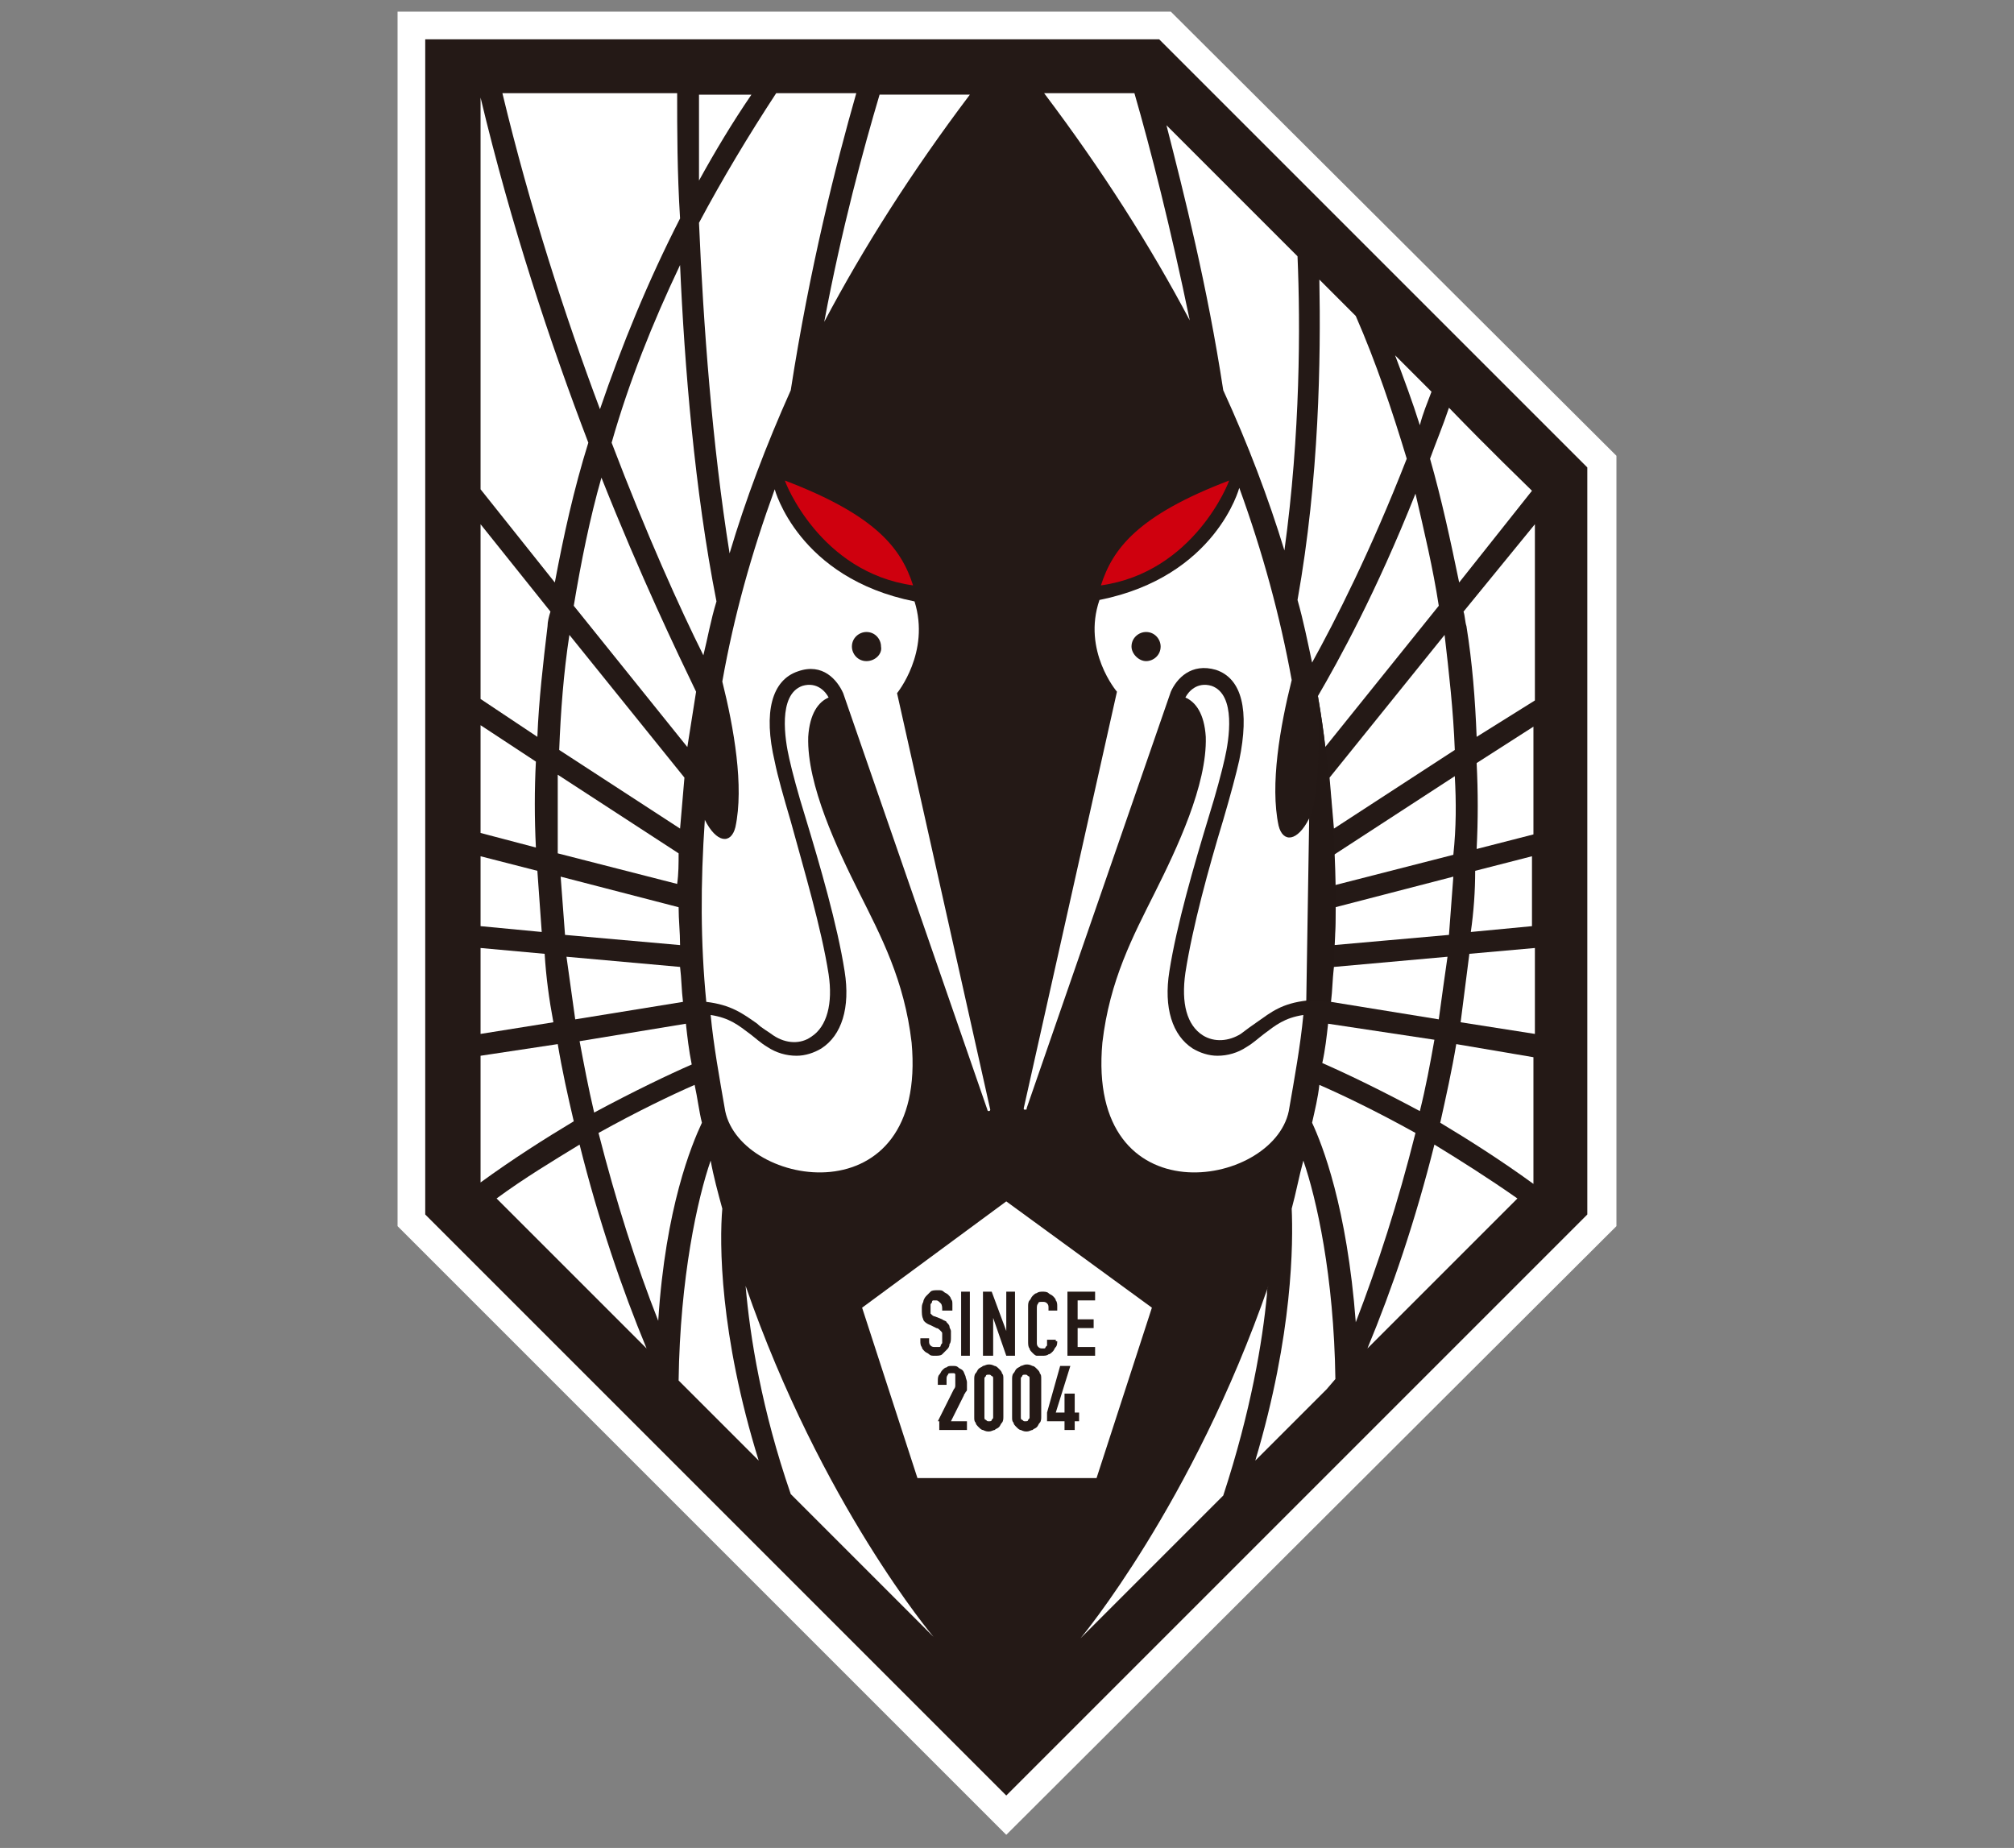
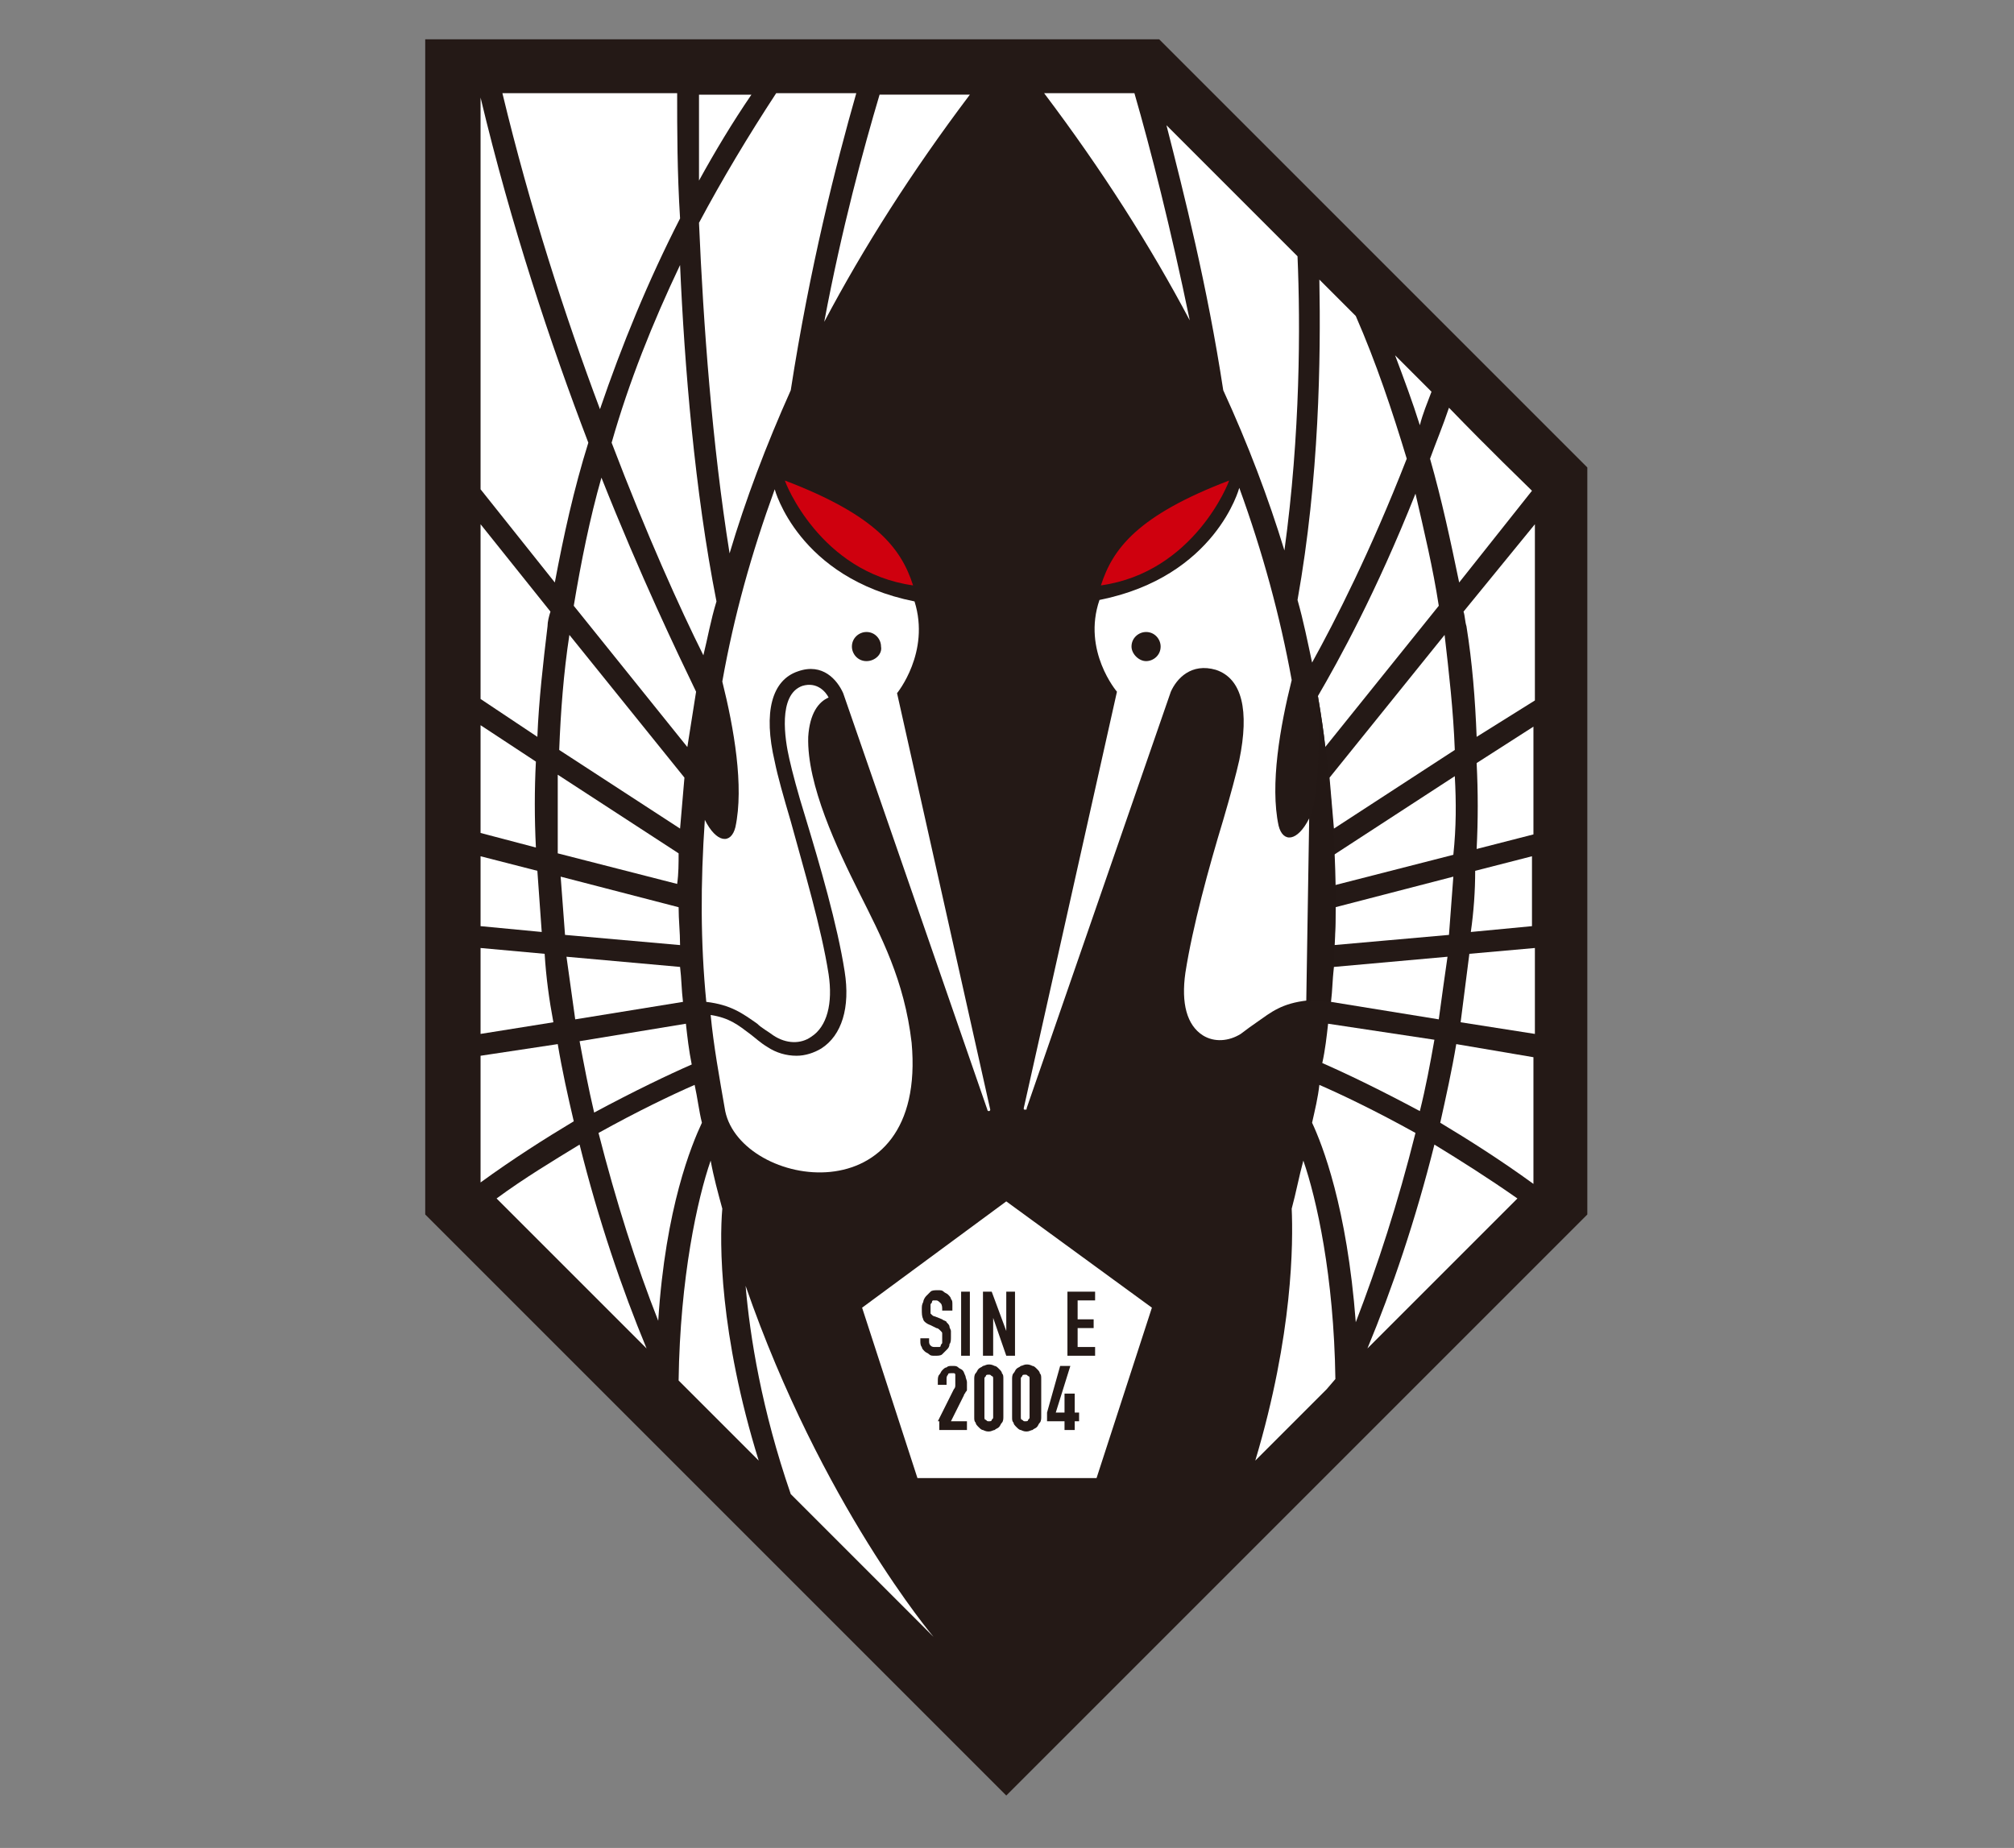
<svg xmlns="http://www.w3.org/2000/svg" version="1.1" id="レイヤー_1" x="0px" y="0px" viewBox="0 0 138.3 126.9" style="enable-background:new 0 0 138.3 126.9;" xml:space="preserve">
  <rect x="0" y="0" width="138.3" height="126.9" fill="#808080" stroke="none" />
  <style type="text/css">
	.st0{fill:#FFFFFF;}
	.st1{fill:#241916;}
	.st2{fill:#CF000E;}
	.st3{fill:#231815;}
</style>
  <g>
-     <polygon class="st0" points="80.4,0.8 27.3,0.8 27.3,84.2 69.1,126 111,84.2 111,31.3  " />
    <g>
      <polygon class="st1" points="29.2,2.7 29.2,83.4 69.1,123.3 109,83.4 109,32.1 79.6,2.7   " />
      <polygon class="st0" points="69.1,82.5 79.1,89.8 75.3,101.5 63,101.5 59.2,89.8   " />
      <g>
        <path class="st1" d="M65.3,90h-0.6v-0.1c0-0.1,0-0.3-0.1-0.4c-0.1-0.1-0.2-0.2-0.3-0.2c-0.1,0-0.2,0-0.2,0     c-0.1,0-0.1,0.1-0.1,0.1c0,0.1-0.1,0.1-0.1,0.2c0,0.1,0,0.1,0,0.2c0,0.1,0,0.2,0,0.2c0,0.1,0,0.1,0,0.2c0,0,0.1,0.1,0.1,0.1     c0,0,0.1,0.1,0.2,0.1l0.5,0.2c0.1,0.1,0.3,0.1,0.3,0.2c0.1,0.1,0.2,0.2,0.2,0.3c0,0.1,0.1,0.2,0.1,0.3c0,0.1,0,0.3,0,0.4     c0,0.2,0,0.4-0.1,0.5c0,0.2-0.1,0.3-0.2,0.4c-0.1,0.1-0.2,0.2-0.3,0.3c-0.1,0.1-0.3,0.1-0.5,0.1c-0.2,0-0.3,0-0.4-0.1     c-0.1-0.1-0.2-0.1-0.3-0.2c-0.1-0.1-0.2-0.2-0.2-0.3c-0.1-0.1-0.1-0.3-0.1-0.4v-0.2h0.6v0.2c0,0.1,0,0.2,0.1,0.3     c0.1,0.1,0.2,0.1,0.3,0.1c0.1,0,0.2,0,0.3,0c0.1,0,0.1-0.1,0.1-0.1c0-0.1,0.1-0.1,0.1-0.2c0-0.1,0-0.2,0-0.3c0-0.1,0-0.2,0-0.3     c0-0.1,0-0.1-0.1-0.2c0,0-0.1-0.1-0.1-0.1c0,0-0.1-0.1-0.2-0.1L63.9,91c-0.3-0.1-0.5-0.3-0.5-0.4c-0.1-0.2-0.1-0.4-0.1-0.7     c0-0.2,0-0.3,0.1-0.5c0-0.1,0.1-0.3,0.2-0.4c0.1-0.1,0.2-0.2,0.3-0.3c0.1-0.1,0.3-0.1,0.5-0.1c0.2,0,0.3,0,0.4,0.1     c0.1,0.1,0.2,0.1,0.3,0.2c0.1,0.1,0.2,0.2,0.2,0.3c0.1,0.1,0.1,0.2,0.1,0.4V90z" />
        <rect x="66" y="88.7" class="st1" width="0.6" height="4.4" />
        <polygon class="st1" points="67.5,88.7 68.1,88.7 69.1,91.4 69.1,91.4 69.1,88.7 69.7,88.7 69.7,93.1 69.1,93.1 68.2,90.5      68.2,90.5 68.2,93.1 67.5,93.1    " />
-         <path class="st1" d="M72.6,92.1c0,0.1,0,0.3-0.1,0.4c-0.1,0.1-0.1,0.2-0.2,0.3c-0.1,0.1-0.2,0.2-0.3,0.2     c-0.1,0.1-0.3,0.1-0.4,0.1c-0.1,0-0.2,0-0.4,0c-0.1,0-0.2-0.1-0.3-0.2c-0.1-0.1-0.2-0.2-0.2-0.3c-0.1-0.1-0.1-0.3-0.1-0.5v-2.4     c0-0.1,0-0.3,0.1-0.4s0.1-0.2,0.2-0.3c0.1-0.1,0.2-0.2,0.3-0.2c0.1-0.1,0.3-0.1,0.4-0.1c0.1,0,0.3,0,0.4,0.1     c0.1,0.1,0.2,0.1,0.3,0.2c0.1,0.1,0.2,0.2,0.2,0.3c0.1,0.1,0.1,0.3,0.1,0.4V90h-0.6v-0.2c0-0.1,0-0.2-0.1-0.3     c-0.1-0.1-0.2-0.1-0.3-0.1c-0.2,0-0.3,0-0.3,0.1c-0.1,0.1-0.1,0.2-0.1,0.4v2.3c0,0.1,0,0.2,0.1,0.3c0.1,0.1,0.2,0.1,0.3,0.1     c0,0,0.1,0,0.1,0c0,0,0.1,0,0.1-0.1c0,0,0.1-0.1,0.1-0.1c0-0.1,0-0.1,0-0.2v-0.2h0.6V92.1z" />
        <polygon class="st1" points="73.3,88.7 75.2,88.7 75.2,89.3 74,89.3 74,90.6 75.1,90.6 75.1,91.2 74,91.2 74,92.5 75.2,92.5      75.2,93.1 73.3,93.1    " />
        <path class="st1" d="M64.4,97.6l1.1-2.2c0.1-0.1,0.1-0.2,0.1-0.3c0-0.1,0-0.2,0-0.3c0-0.1,0-0.1,0-0.2c0-0.1,0-0.1,0-0.2     c0,0,0-0.1-0.1-0.1c0,0-0.1,0-0.2,0c-0.1,0-0.2,0-0.2,0.1C65,94.5,65,94.6,65,94.7v0.4h-0.6v-0.3c0-0.1,0-0.3,0.1-0.4     c0.1-0.1,0.1-0.2,0.2-0.3c0.1-0.1,0.2-0.2,0.3-0.2c0.1-0.1,0.2-0.1,0.4-0.1c0.2,0,0.3,0,0.4,0.1c0.1,0.1,0.2,0.1,0.3,0.2     c0.1,0.1,0.1,0.2,0.2,0.4c0,0.1,0.1,0.3,0.1,0.4c0,0.1,0,0.2,0,0.3c0,0.1,0,0.1,0,0.2c0,0.1,0,0.1-0.1,0.2c0,0.1-0.1,0.1-0.1,0.2     l-0.9,1.8h1.1v0.6h-1.9V97.6z" />
        <path class="st1" d="M66.9,94.7c0-0.1,0-0.3,0.1-0.4c0.1-0.1,0.1-0.2,0.2-0.3c0.1-0.1,0.2-0.1,0.3-0.2c0.1,0,0.2-0.1,0.4-0.1     c0.1,0,0.2,0,0.4,0.1c0.1,0,0.2,0.1,0.3,0.2c0.1,0.1,0.2,0.2,0.2,0.3c0.1,0.1,0.1,0.2,0.1,0.4v2.6c0,0.1,0,0.3-0.1,0.4     c-0.1,0.1-0.1,0.2-0.2,0.3c-0.1,0.1-0.2,0.1-0.3,0.2c-0.1,0-0.2,0.1-0.4,0.1c-0.1,0-0.2,0-0.4-0.1c-0.1,0-0.2-0.1-0.3-0.2     c-0.1-0.1-0.2-0.2-0.2-0.3c-0.1-0.1-0.1-0.2-0.1-0.4V94.7z M67.6,97.3c0,0.1,0,0.2,0.1,0.2c0.1,0.1,0.1,0.1,0.2,0.1     c0.1,0,0.2,0,0.2-0.1c0.1-0.1,0.1-0.1,0.1-0.2v-2.6c0-0.1,0-0.2-0.1-0.2c-0.1-0.1-0.1-0.1-0.2-0.1c-0.1,0-0.2,0-0.2,0.1     c-0.1,0.1-0.1,0.1-0.1,0.2V97.3z" />
        <path class="st1" d="M69.5,94.7c0-0.1,0-0.3,0.1-0.4c0.1-0.1,0.1-0.2,0.2-0.3c0.1-0.1,0.2-0.1,0.3-0.2c0.1,0,0.2-0.1,0.4-0.1     c0.1,0,0.2,0,0.4,0.1c0.1,0,0.2,0.1,0.3,0.2c0.1,0.1,0.2,0.2,0.2,0.3c0.1,0.1,0.1,0.2,0.1,0.4v2.6c0,0.1,0,0.3-0.1,0.4     c-0.1,0.1-0.1,0.2-0.2,0.3c-0.1,0.1-0.2,0.1-0.3,0.2c-0.1,0-0.2,0.1-0.4,0.1c-0.1,0-0.2,0-0.4-0.1c-0.1,0-0.2-0.1-0.3-0.2     c-0.1-0.1-0.2-0.2-0.2-0.3c-0.1-0.1-0.1-0.2-0.1-0.4V94.7z M70.1,97.3c0,0.1,0,0.2,0.1,0.2c0.1,0.1,0.1,0.1,0.2,0.1     c0.1,0,0.2,0,0.2-0.1c0.1-0.1,0.1-0.1,0.1-0.2v-2.6c0-0.1,0-0.2-0.1-0.2c-0.1-0.1-0.1-0.1-0.2-0.1c-0.1,0-0.2,0-0.2,0.1     c-0.1,0.1-0.1,0.1-0.1,0.2V97.3z" />
        <polygon class="st1" points="73.1,97.6 71.9,97.6 71.9,97 72.8,93.8 73.5,93.8 72.5,97 73.1,97 73.1,95.7 73.8,95.7 73.8,97      74.1,97 74.1,97.6 73.8,97.6 73.8,98.2 73.1,98.2    " />
      </g>
      <path class="st0" d="M59,61.3c-1.5-3-3.6-7.4-3.5-10.7c0.1-1.6,0.7-2.4,1.4-2.7c-0.2-0.4-0.8-1.1-1.8-0.8c-1.7,0.6-1.2,3.7-0.9,5    c0.2,0.9,0.6,2.4,1.1,4c1,3.3,2.2,7.4,2.7,10.6c0.4,2.5-0.2,4.4-1.6,5.3c-0.5,0.3-1.1,0.5-1.7,0.5c-0.7,0-1.4-0.2-2-0.6    c-0.5-0.3-0.8-0.6-1.2-0.9c-0.8-0.6-1.4-1.1-2.7-1.3c0.2,2.1,0.6,4.3,1,6.6c1.1,5.3,13.9,7.4,12.8-4.7    C62.1,67.3,60.5,64.3,59,61.3" />
      <path class="st0" d="M61.6,47.6c0,0,2.3-2.8,1.2-6.3c-8-1.6-9.6-7.7-9.6-7.7c-1.6,4.4-2.8,8.7-3.6,13.2c0.8,3.2,1.5,7.2,0.9,10    c-0.3,1.2-1.3,1.1-2.1-0.5c-0.3,4.4-0.3,8.4,0.1,12.5c1.7,0.2,2.5,0.8,3.5,1.5c0.3,0.3,0.7,0.5,1.1,0.8c0.9,0.6,1.9,0.6,2.6,0.1    c1.1-0.7,1.5-2.3,1.2-4.3c-0.5-3.2-1.7-7.2-2.6-10.5c-0.5-1.7-0.9-3.1-1.1-4.1c-0.8-3.4-0.2-5.6,1.6-6.2c1.7-0.6,2.7,0.6,3.1,1.5    l9.9,28.6c0,0.1,0.1,0.1,0.1,0.1c0.1,0,0.1-0.1,0.1-0.1L61.6,47.6z M59.5,45.4c-0.6,0-1-0.5-1-1c0-0.6,0.5-1,1-1c0.6,0,1,0.5,1,1    C60.6,44.9,60.1,45.4,59.5,45.4" />
      <path class="st2" d="M62.7,40.2c-0.8-2.5-2.5-4.8-8.8-7.2C53.9,33.1,56.3,39.3,62.7,40.2" />
      <path class="st2" d="M75.6,40.2c0.8-2.5,2.5-4.8,8.8-7.2C84.4,33.1,82,39.3,75.6,40.2" />
-       <path class="st0" d="M79.3,61.3c1.5-3,3.6-7.4,3.5-10.7c-0.1-1.6-0.7-2.4-1.4-2.7c0.2-0.4,0.8-1.1,1.8-0.8c1.7,0.6,1.2,3.7,0.9,5    c-0.2,0.9-0.6,2.4-1.1,4c-1,3.3-2.2,7.4-2.7,10.6c-0.4,2.5,0.2,4.4,1.6,5.3c0.5,0.3,1.1,0.5,1.7,0.5c0.7,0,1.4-0.2,2-0.6    c0.5-0.3,0.8-0.6,1.2-0.9c0.8-0.6,1.4-1.1,2.7-1.3c-0.2,2.1-0.6,4.3-1,6.6c-1.1,5.3-13.9,7.4-12.8-4.7    C76.2,67.3,77.8,64.3,79.3,61.3" />
      <path class="st0" d="M70.3,76.1c0,0.1,0,0.1,0.1,0.1c0.1,0,0.1,0,0.1-0.1l9.9-28.6c0.4-0.9,1.4-2,3.1-1.5c1.8,0.6,2.3,2.8,1.6,6.2    c-0.2,0.9-0.6,2.4-1.1,4.1c-1,3.3-2.1,7.3-2.6,10.5c-0.3,2.1,0.1,3.6,1.2,4.3c0.8,0.5,1.8,0.4,2.6-0.1c0.4-0.3,0.8-0.6,1.1-0.8    c1-0.7,1.7-1.3,3.5-1.5c0.4-4.1,0.4-8.1,0.1-12.5c-0.8,1.6-1.8,1.7-2.1,0.5c-0.6-2.8,0.1-6.8,0.9-10c-0.8-4.4-2-8.8-3.6-13.2    c0,0-1.6,6.1-9.6,7.7c-1.2,3.5,1.2,6.3,1.2,6.3L70.3,76.1z M77.7,44.4c0-0.6,0.5-1,1-1c0.6,0,1,0.5,1,1c0,0.6-0.5,1-1,1    C78.2,45.4,77.7,44.9,77.7,44.4" />
      <path class="st0" d="M100.5,42c0.1,0.3,0.1,0.7,0.2,1c0.4,2.5,0.6,5,0.7,7.6l4-2.5V36L100.5,42z" />
      <path class="st0" d="M91.2,70.3c-0.1,0.9-0.2,1.8-0.4,2.7c1.6,0.7,3.9,1.8,6.7,3.3c0.4-1.6,0.7-3.2,1-4.9L91.2,70.3z" />
      <path class="st0" d="M97.2,77.8c-2.7-1.5-5-2.6-6.6-3.3c-0.1,0.9-0.3,1.7-0.5,2.6c0.7,1.5,2.4,5.8,3,13.7    C94.6,86.9,96,82.6,97.2,77.8" />
      <path class="st0" d="M90.5,47.8c0.2,1.2,0.4,2.4,0.5,3.5l7.8-9.7c-0.4-2.6-1-5.1-1.6-7.7C94.5,40.7,91.9,45.4,90.5,47.8" />
      <path class="st0" d="M91.6,56.9l8.3-5.4c-0.1-2.7-0.4-5.3-0.7-7.9l-7.9,9.8C91.4,54.6,91.5,55.7,91.6,56.9" />
      <path class="st0" d="M99.4,65.7l-7.8,0.7c-0.1,0.8-0.1,1.6-0.2,2.4l7.4,1.2C99,68.5,99.2,67.1,99.4,65.7" />
      <path class="st0" d="M99.9,53.3l-8.3,5.4c0,0.7,0,1.4,0,2.1l8.2-2.1C100,56.8,100,55.1,99.9,53.3" />
      <path class="st0" d="M100,71.7c-0.3,1.8-0.7,3.6-1.1,5.4c2,1.2,4.2,2.6,6.4,4.2l0,0v-8.7L100,71.7z" />
      <path class="st0" d="M91.7,62.3c0,0.9,0,1.8-0.1,2.6l7.9-0.7c0.1-1.3,0.2-2.6,0.3-4L91.7,62.3z" />
      <path class="st0" d="M105.3,57.3v-7.4l-3.9,2.5c0.1,2,0.1,3.9,0,5.9L105.3,57.3z" />
      <path class="st0" d="M100.9,65.5c-0.2,1.6-0.4,3.1-0.6,4.7l5.1,0.8v-5.9L100.9,65.5z" />
-       <path class="st0" d="M87,88.9c0-0.2,0-0.4,0.1-0.6c-5.2,15-12.9,24.2-12.9,24.2l9.8-9.8C85.9,96.9,86.7,92.1,87,88.9" />
      <path class="st0" d="M77.9,6.4C77.9,6.4,77.9,6.4,77.9,6.4l-6.2,0c4,5.3,7.3,10.5,10,15.6C80.4,15.7,79,10.2,77.9,6.4" />
      <path class="st0" d="M89.5,79.7c-0.3,1.1-0.5,2.2-0.8,3.3c0.1,2.3,0.1,8.6-2.5,17.3l4.9-4.9l0.6-0.7    C91.6,87.6,90.4,82.3,89.5,79.7" />
      <path class="st0" d="M98.5,78.6c-1.3,5.2-2.9,9.9-4.6,14l10.3-10.3C102.2,80.9,100.3,79.7,98.5,78.6" />
      <path class="st0" d="M84,26.8c1.7,3.7,3.1,7.4,4.2,11c1.1-8,1.1-15.5,0.9-20.2c-3.6-3.6-6.9-6.9-9-9C81.3,13.3,82.9,19.6,84,26.8" />
      <path class="st0" d="M89.1,41.2c0.4,1.4,0.7,2.9,1,4.3c1.6-2.9,4-7.6,6.5-14c-1-3.3-2.1-6.6-3.5-9.8c-0.8-0.8-1.7-1.7-2.5-2.5    C90.7,24.6,90.6,32.8,89.1,41.2" />
      <path class="st0" d="M99.5,28c-0.4,1.2-0.9,2.4-1.3,3.5c0.8,2.8,1.4,5.6,2,8.5l5-6.3C104.7,33.2,102.4,31,99.5,28" />
      <path class="st0" d="M101,64l4.2-0.4v-4.8l-3.9,1C101.3,61.2,101.2,62.6,101,64" />
      <path class="st0" d="M98.3,26.9c-0.8-0.8-1.6-1.6-2.5-2.5c0.6,1.6,1.2,3.2,1.7,4.8C97.7,28.4,98,27.7,98.3,26.9" />
      <path class="st3" d="M89.9,56.3c0,0,0.9-1.6,0.6-8.5c0,0,2.1,11.6,0.8,21c0,0-1.1-0.1-1.6,0L89.9,56.3z" />
      <path class="st0" d="M46.7,64.9c0-0.9-0.1-1.7-0.1-2.6l-8.1-2.1c0.1,1.3,0.2,2.6,0.3,4L46.7,64.9z" />
      <path class="st0" d="M46.5,6.4h-12c1.9,7.9,4.3,15.3,6.7,21.7c1.5-4.4,3.3-8.8,5.5-13.1C46.5,11.8,46.5,8.9,46.5,6.4" />
      <path class="st0" d="M46.7,56.9c0.1-1.2,0.2-2.3,0.3-3.5l-7.9-9.8c-0.4,2.6-0.6,5.3-0.7,7.9L46.7,56.9z" />
      <path class="st0" d="M46.7,18.2c-1.9,4-3.5,8-4.7,12.2c2.4,6.3,4.7,11.4,6.3,14.6c0.3-1.2,0.5-2.4,0.9-3.7    C47.7,33.7,47,25.1,46.7,18.2" />
      <path class="st0" d="M56.6,22.1c2.7-5.1,6-10.3,10-15.6h-6.2C59.3,10.2,57.8,15.7,56.6,22.1" />
      <path class="st0" d="M50.1,38c1.1-3.7,2.5-7.4,4.2-11.2c1.3-8.4,3.1-15.5,4.5-20.4h-5.5c-1.9,2.9-3.7,5.9-5.3,8.9    C48.3,22.3,48.9,30.5,50.1,38" />
      <path class="st0" d="M39.4,41.6l7.8,9.7c0.2-1.3,0.4-2.5,0.6-3.8c-1.3-2.7-3.8-7.9-6.5-14.7C40.5,35.6,39.9,38.6,39.4,41.6" />
      <path class="st0" d="M38.1,40c0.6-3.2,1.3-6.4,2.3-9.6c-2.6-6.8-5.3-14.9-7.4-23.7v26.9L38.1,40z" />
      <path class="st0" d="M38.3,71.7L33,72.5v8.7l0,0c2.2-1.6,4.4-3,6.4-4.2C39,75.3,38.6,73.5,38.3,71.7" />
      <path class="st0" d="M46.6,58.6l-8.3-5.4c0,1.8,0,3.6,0,5.4l8.2,2.1C46.6,60,46.6,59.3,46.6,58.6" />
      <path class="st0" d="M46.9,68.8c-0.1-0.8-0.1-1.6-0.2-2.4l-7.8-0.7c0.2,1.4,0.4,2.9,0.6,4.3L46.9,68.8z" />
      <path class="st0" d="M48,12.4c1.1-2,2.3-4,3.6-5.9H48C48,8.2,48,10.2,48,12.4" />
      <path class="st0" d="M34.1,82.3l10.3,10.3c-1.7-4.1-3.3-8.8-4.6-14C38,79.7,36,80.9,34.1,82.3" />
      <path class="st0" d="M49.6,83c-0.3-1.1-0.6-2.2-0.8-3.3c-0.9,2.6-2.1,8-2.2,15.1l0.6,0.6l4.9,4.9C49.4,91.6,49.4,85.3,49.6,83" />
      <path class="st0" d="M54.3,102.6l9.8,9.8c0,0-7.7-9.1-12.9-24.1C51.5,91.8,52.3,96.8,54.3,102.6" />
      <path class="st0" d="M48.2,77.1c-0.2-0.8-0.3-1.7-0.5-2.6c-1.6,0.7-3.9,1.8-6.6,3.3c1.2,4.7,2.6,9.1,4.1,12.9    C45.7,82.9,47.5,78.6,48.2,77.1" />
      <path class="st0" d="M36.8,58.2c-0.1-2-0.1-4,0-5.9L33,49.8v7.4L36.8,58.2z" />
      <path class="st0" d="M37.2,64c-0.1-1.4-0.2-2.8-0.3-4.2l-3.9-1v4.8L37.2,64z" />
      <path class="st0" d="M36.9,50.6c0.1-2.5,0.4-5.1,0.7-7.6c0-0.3,0.1-0.7,0.2-1L33,36v12L36.9,50.6z" />
      <path class="st0" d="M38,70.2c-0.3-1.6-0.5-3.1-0.6-4.7L33,65.1V71L38,70.2z" />
      <path class="st0" d="M47.1,70.3l-7.3,1.2c0.3,1.6,0.6,3.2,1,4.9c2.8-1.5,5.1-2.6,6.7-3.3C47.3,72.1,47.2,71.2,47.1,70.3" />
    </g>
  </g>
</svg>